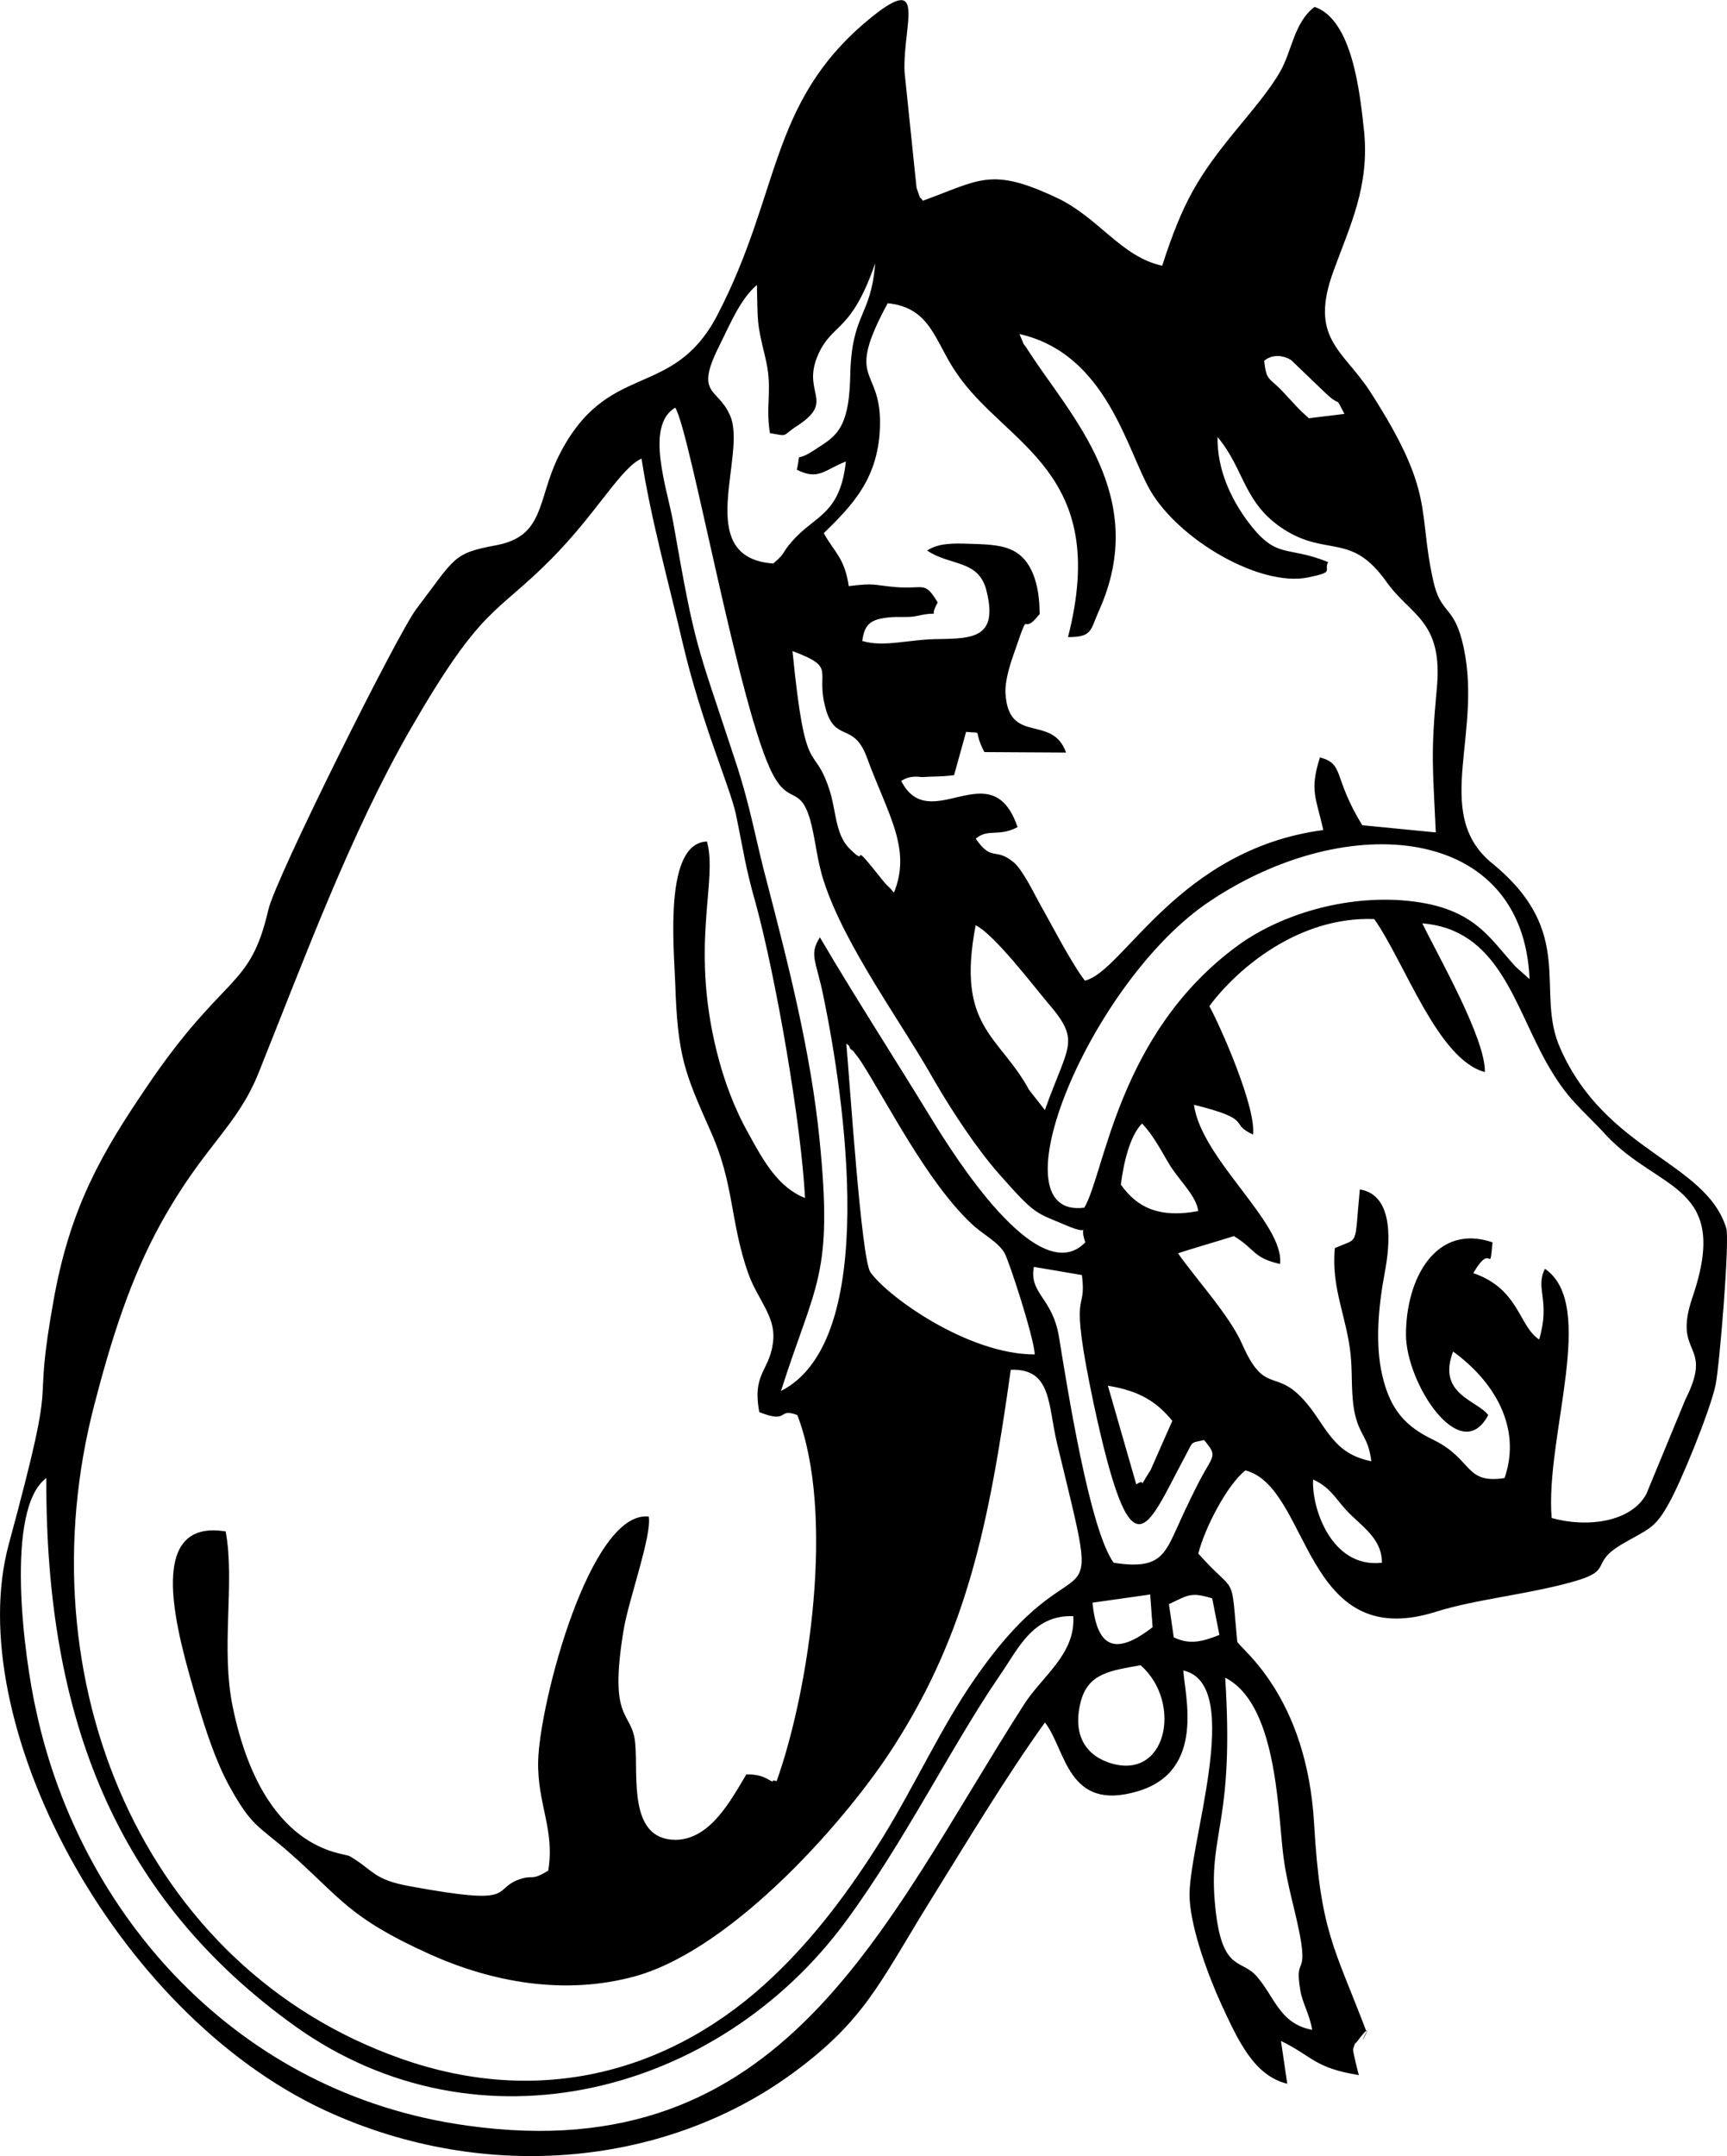
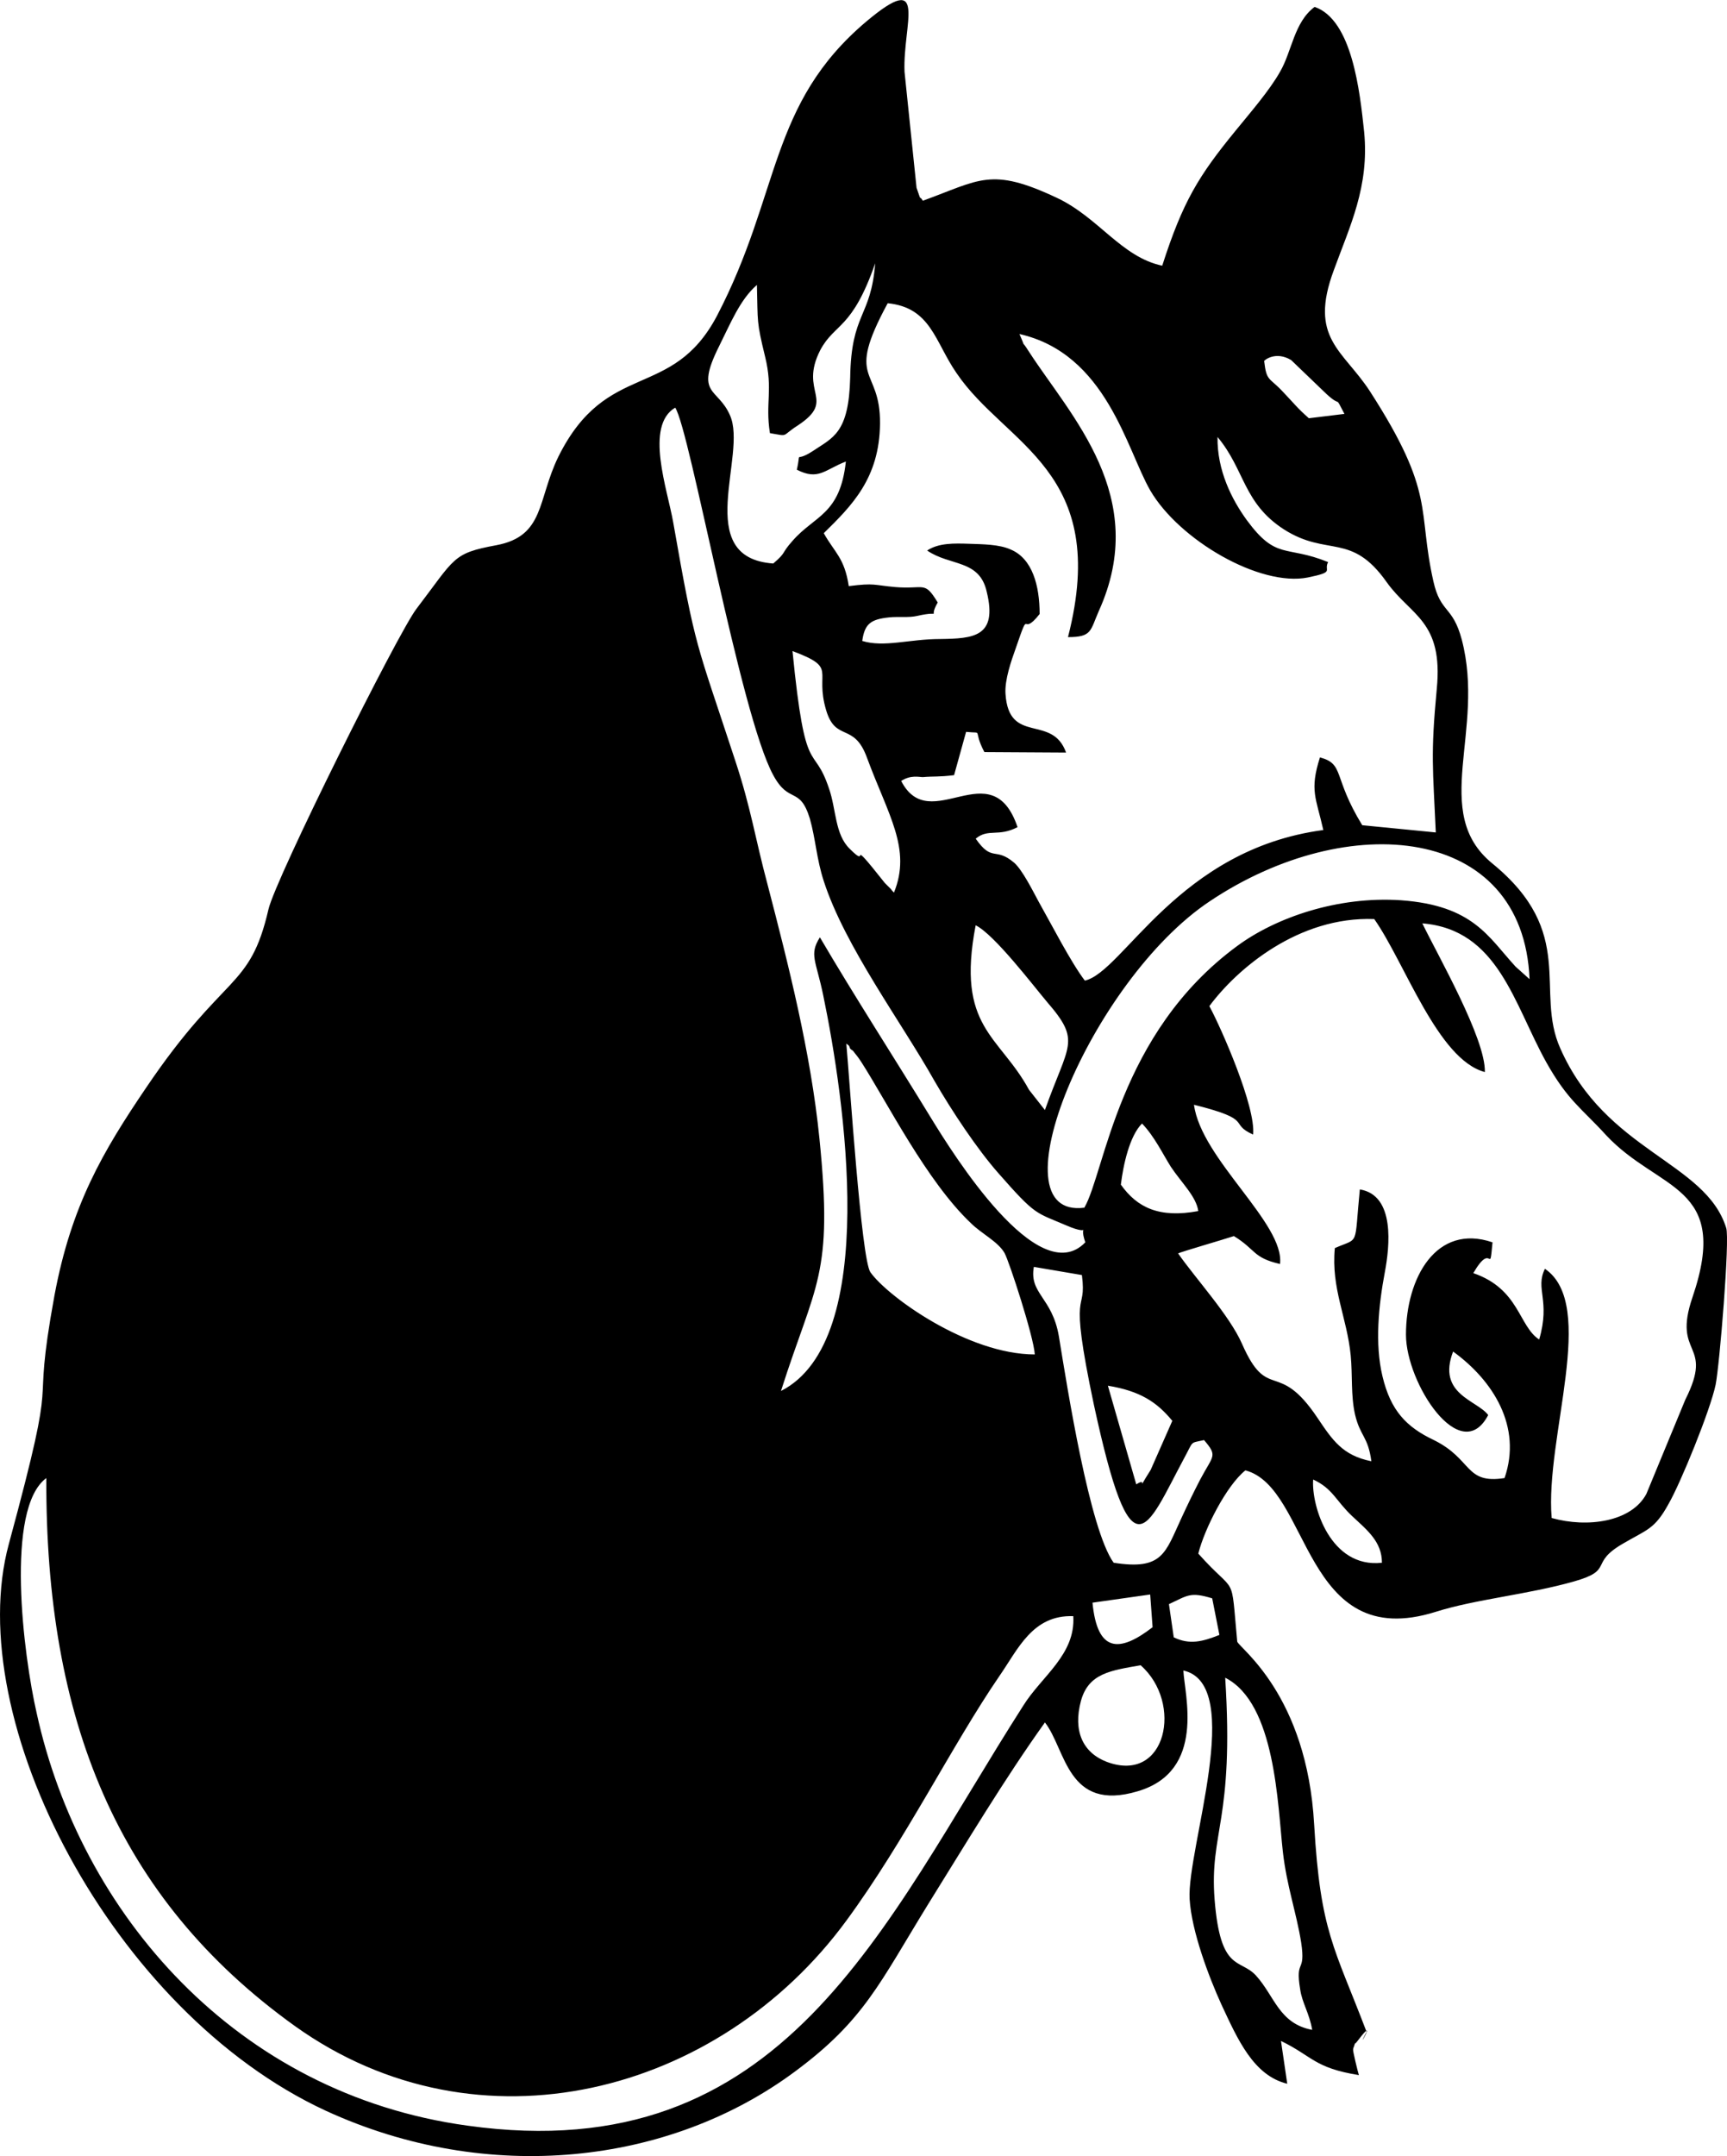
<svg xmlns="http://www.w3.org/2000/svg" xml:space="preserve" width="1.336in" height="1.667in" version="1.0" shape-rendering="geometricPrecision" text-rendering="geometricPrecision" image-rendering="optimizeQuality" fill-rule="evenodd" clip-rule="evenodd" viewBox="0 0 1335.94 1666.67">
  <g id="Layer_x0020_1">
-     <path fill="black" fill-rule="nonzero" d="M947.77 1296.86c39.04,19.71 40.52,98.55 44.61,134.64 3,26.4 10.43,46.86 14.14,69.92 3.72,24.92 -4.83,11.89 -0.74,36.43 1.49,10.43 7.06,18.23 9.29,31.24 -25.66,-4.83 -29,-26.03 -43.5,-42.01 -12.28,-13.4 -27.54,-2.23 -32,-58.77 -4.09,-52.43 15.26,-60.61 8.2,-171.44zm-65.46 -9.66c33.09,29 20.09,91.84 -26.03,74.75 -18.6,-7.08 -26.41,-23.8 -20.09,-47.23 5.94,-21.57 23.43,-23.43 46.12,-27.52zm25.66 -21.57l-3.72 -25.66c14.49,-6.71 16.35,-9.68 33.46,-4.48l5.57 28.28c-13,5.2 -23.06,7.81 -35.32,1.86zm-62.86 -26.79l44.63 -6.32 1.86 25.29c-26.04,20.09 -42.78,19.34 -46.49,-18.97zm-809.28 -96.33c-0.74,185.96 54.3,324.69 192.28,423.61 142.07,101.54 328.03,52.83 426.58,-81.44 45.37,-61.74 81.83,-135.75 118.27,-188.93 14.51,-20.83 25.66,-47.61 57.29,-46.49 1.86,29.75 -24.55,46.49 -38.69,69.18 -108.98,170.33 -184.85,358.89 -429.93,324.69 -179.27,-24.55 -299.39,-164.39 -333.23,-318.74 -10.43,-45.38 -24.55,-158.44 7.43,-181.87zm979.98 1.12c15.26,7.08 17.48,16.37 30.14,28.28 11.52,10.78 23.06,19.69 23.06,36.06 -39.8,4.46 -54.69,-43.89 -53.2,-64.34zm-158.79 -72.52c24.92,4.09 37.92,12.65 49.83,27.16l-16.74 37.93c-13,20.46 -0.74,4.46 -11.15,11.17l-21.94 -76.25zm-57.29 -91.86l37.2 6.32c4.09,32.35 -11.17,3.72 9.29,100.42 29.38,135.75 40.17,96.32 69.92,40.91 7.45,-13.77 4.09,-11.17 15.26,-13.77 10.78,12.65 7.06,11.54 -2.97,30.49 -5.59,10.8 -9.68,19.34 -14.51,29.76 -12.63,27.15 -14.51,40.53 -52.44,34.58 -18.6,-25.66 -35.71,-134.26 -42.4,-175.17 -5.2,-30.13 -23.06,-32.73 -19.34,-53.56zm67.32 -63.6c1.86,-15.25 6.69,-37.56 16.37,-47.23 9.66,10.04 15.98,23.43 22.31,33.47 8.18,12.27 19.72,23.06 21.2,34.22 -30.14,5.58 -47.23,-2.6 -59.89,-20.46zm-212.36 -108.97c0.74,0.74 2.23,1.11 2.6,2.98 0.37,1.49 1.86,1.86 2.6,2.6 3.35,4.46 2.6,2.97 6.34,8.56 20.07,31.24 50.58,92.23 84.78,124.59 8.2,8.19 20.83,14.13 26.03,23.06 3.72,6.7 22.69,65.09 23.43,78.47 -51.69,0 -113.81,-44.63 -127.19,-63.59 -7.06,-10.41 -16,-148.02 -18.6,-176.66zm141.33 35.7c-23.06,-42.4 -56.52,-47.98 -41.29,-127.2 14.51,7.07 45,47.23 55.43,59.51 26.4,30.5 16.35,31.98 -1.86,83.31l-12.28 -15.62zm304.23 -128.69c58.75,4.83 70.66,62.11 95.95,107.48 16.74,29.75 27.15,35.33 46.12,56.16 40.92,43.88 96.7,37.93 66.95,125.33 -16,46.49 17.11,34.22 -5.57,79.22l-30.14 72.9c-11.52,21.57 -45.37,26.41 -73.26,18.6 -5.2,-62.49 35.71,-164.76 -5.2,-192.65 -7.8,15.62 4.46,24.17 -4.46,54.67 -16,-10.41 -15.26,-39.05 -50.95,-51.32 14.86,-25.66 12.26,3.72 14.86,-23.8 -43.52,-14.88 -66.95,27.52 -66.95,71.41 0,37.56 42.41,102.65 63.61,62.1 -8.55,-11.52 -39.8,-15.99 -27.15,-49.09 30.87,22.31 53.55,58.02 39.8,97.8 -30.88,4.85 -24.55,-14.49 -54.69,-29.37 -21.2,-10.04 -33.46,-22.69 -39.78,-49.46 -5.96,-24.92 -2.97,-54.67 1.86,-80.33 3.72,-19.71 8.18,-59.51 -19.34,-63.97 -4.46,45.37 0,36.82 -19.34,45.37 -2.97,31.24 9.31,53.18 12.28,82.94 1.49,15.25 0,30.87 3.35,45.74 4.09,17.11 10.03,16.74 12.63,36.09 -22.32,-4.46 -30.12,-16.37 -41.64,-33.48 -30.88,-46.11 -38.31,-11.52 -58.4,-57.27 -9.66,-21.94 -35.69,-50.2 -49.46,-69.92 1.86,-1.11 35.32,-10.78 43.15,-13.39 17.11,10.41 14.49,16.74 35.69,21.57 3.72,-31.24 -60.98,-81.08 -66.56,-123.1 47.6,11.9 26.03,14.13 45.73,23.06 2.25,-21.2 -24.55,-82.19 -33.84,-99.3 21.2,-28.63 68.81,-69.54 127.56,-67.31 23.8,33.85 49.09,108.6 85.55,118.27 0.74,-25.66 -36.46,-90.37 -48.35,-114.92zm-261.45 219.8c-71.78,9.3 4.83,-175.54 97.07,-236.91 106.75,-71.41 242.48,-59.13 247.33,60.25l-10.8 -9.67c-21.2,-23.06 -32.72,-47.23 -88.52,-51.32 -49.09,-3.35 -97.07,13.39 -126.81,35.33 -92.24,67.69 -102.27,174.8 -118.27,202.32zm-251.42 158.06c23.8,9.31 13.4,-3.71 29.4,2.23 29.37,76.63 9.29,211.99 -16,283.02 -1.11,0 -2.6,-1.11 -2.6,-0.37 -1.48,2.6 -4.83,-5.2 -20.83,-4.83 -11.91,19.71 -27.89,50.57 -55.04,50.57 -36.45,-0.37 -28.65,-49.09 -30.88,-74.01 -2.23,-26.78 -21.2,-15.26 -8.92,-88.89 3.72,-22.31 21.94,-72.89 19.34,-87.02 -45.37,-4.85 -84.43,143.93 -85.55,188.93 -0.74,33.46 13.03,52.81 7.8,84.78 -14.49,8.94 -10.78,2.23 -24.17,7.45 -19.34,8.17 -0.74,19.69 -81.81,4.83 -29.75,-5.2 -28.63,-12.28 -47.61,-23.43 -5.2,-2.97 -66.94,-2.6 -90.38,-114.92 -9.66,-46.12 1.86,-96.32 -5.57,-136.13 -64.35,-10.41 -36.83,80.72 -22.69,129.44 7.06,23.8 14.86,47.98 25.66,67.67 17.48,31.63 22.31,30.14 46.49,51.34 39.43,34.58 45,49.83 108.59,78.46 47.23,21.2 103.78,32.35 159.56,16.74 75.87,-21.57 164.39,-122.36 200.1,-178.9 55.78,-87.41 72.89,-170.7 89.61,-289.72 31.63,-1.11 28.65,26.41 35.72,56.53 38.31,158.81 20.09,61 -63.98,182.98 -25.29,36.46 -45,79.96 -70.29,121.24 -26.4,42.4 -53.18,77.72 -84.41,107.49 -78.49,75.12 -181.13,102.27 -288.6,64.33 -200.1,-70.29 -292.71,-293.43 -237.3,-505.79 13.02,-50.21 27.91,-97.44 51.34,-139.84 33.84,-60.99 58.38,-74.01 75.5,-116.04 36.81,-91.86 71.41,-185.58 117.52,-265.92 55.78,-96.7 65.46,-87.77 108.96,-131.66 35.71,-36.07 53.57,-70.29 69.92,-77.73 7.08,46.12 20.83,95.21 31.63,141.7 14.49,62.11 36.44,111.2 41.27,132.77 5.96,28.64 7.45,41.65 15.26,68.8 15.63,56.91 35.34,170.34 38.31,228.35 -20.83,-8.18 -32.37,-29.01 -43.52,-49.46 -11.17,-19.71 -19.35,-41.65 -24.92,-64.34 -20.46,-82.94 1.11,-131.29 -7.43,-161.78 -33.11,1.12 -25.68,79.96 -24.55,109.34 1.86,57.28 7.43,69.55 27.52,114.92 18.21,40.54 14.86,69.55 29,109.71 7.06,19.71 20.83,32.73 19.34,50.95 -1.86,24.18 -16.74,25.29 -10.8,56.15zm51.69 -542.61c7.45,24.92 21.57,8.93 31.63,36.82 16.35,44.26 34.58,70.29 20.83,104.14 -0.74,-0.74 -1.85,-1.86 -2.23,-2.61l-4.85 -4.83c-31.23,-39.42 -10.03,-9.3 -27.15,-26.41 -11.52,-11.16 -10.41,-30.5 -15.98,-46.49 -12.28,-36.82 -18.23,-4.46 -28.28,-106.37 35.71,13.39 16.74,14.5 26.03,45.74zm200.47 411.33c-36.45,37.94 -103.01,-69.55 -119.01,-95.58 -28.63,-46.86 -59.89,-95.21 -86.29,-140.21 -8.55,13.39 -2.97,17.85 2.6,45 16.37,78.85 44.26,266.66 -32.72,305.71 26.78,-84.05 40.55,-88.52 29.75,-195.25 -6.69,-66.57 -24.17,-135.01 -40.15,-196.37 -9.68,-36.07 -12.65,-58.39 -24.94,-95.58 -30.49,-92.98 -30.49,-84.43 -47.98,-184.09 -4.46,-25.67 -22.31,-74.76 1.5,-88.89 11.52,17.48 50.21,237.28 75.87,284.14 12.26,22.69 20.46,8.18 28.26,33.47 4.46,15.62 5.2,31.24 10.78,48.35 16.37,50.58 60.26,109.34 85.55,154.35 13.77,23.8 33.09,52.81 49.46,71.41 29.38,33.47 28.63,30.13 52.81,40.54 21.57,9.3 8.57,-4.46 14.51,13.02zm152.85 -657.54c-10.78,-11.53 -12.63,-7.81 -14.49,-23.8 0.37,-0.74 8.92,-7.81 20.83,-0.74l27.52 26.41c12.26,11.16 5.57,-0.37 13.75,15.25l-27.52 3.35c-9.29,-8.19 -11.52,-11.53 -20.09,-20.46zm-355.17 109.34c21.57,-21.2 43.15,-42.4 43.52,-84.8 0.37,-44.63 -27.52,-31.24 5.94,-92.98 33.48,3.35 36.46,29.76 53.2,53.93 37.92,56.16 119.38,75.13 86.27,204.18 18.6,0 17.11,-4.83 23.8,-20.08 40.17,-88.52 -21.94,-151 -53.92,-200.46 -7.8,-12.27 -1.11,0.74 -7.43,-13.76 67.32,15.25 82.93,89.26 101.16,120.87 22.31,38.31 84.8,74.76 121.98,67.32 21.57,-4.46 11.91,-4.83 15.63,-11.9 -33.11,-13.39 -39.8,-1.12 -62.86,-32.36 -11.89,-16.36 -23.06,-38.68 -22.69,-64.34 21.2,25.29 19.71,50.95 51.32,71.41 33.85,21.57 52.08,1.86 79.6,40.91 18.6,26.03 43.89,29.75 38.67,82.56 -4.83,51.33 -2.97,60.63 -0.74,110.83l-56.89 -5.58c-23.06,-37.56 -13.4,-47.23 -32.72,-52.44 -8.19,25.66 -2.97,31.24 2.6,56.16 -112.32,14.88 -154.72,109.71 -184.47,116.41 -10.8,-14.13 -26.03,-43.89 -35.71,-60.99 -4.83,-8.93 -12.63,-24.55 -18.95,-30.13 -14.88,-12.65 -16.74,0 -29.77,-18.6 9.68,-8.18 17.48,-1.11 32.37,-8.93 -20.09,-59.13 -67.69,7.81 -90.01,-35.7 7.43,-4.83 13.75,-2.98 16.74,-2.98 8.55,-0.74 11.89,0 24.17,-1.49l9.29 -33.47c14.51,1.49 4.46,-2.98 14.14,15.62l63.21 0.37c-10.78,-30.12 -44.26,-5.58 -46.86,-45.37 -0.74,-10.78 4.48,-25.66 7.82,-34.96 11.89,-34.58 3.35,-7.44 18.58,-26.78 0,-21.94 -5.57,-42.77 -22.32,-49.83 -8.92,-4.09 -21.92,-4.09 -32.35,-4.46 -11.15,-0.37 -23.43,-0.74 -32.35,5.21 17.86,12.27 40.52,6.69 46.12,31.98 8.55,34.96 -10.43,36.07 -36.08,36.44 -23.8,0 -43.15,6.7 -60.24,1.49 1.86,-13.39 6.69,-16.74 20.83,-18.22 7.06,-0.74 15.24,0.37 21.56,-1.11 21.2,-4.83 7.82,3.72 16,-10.41 -10.41,-17.11 -10.04,-10.04 -32.72,-11.9 -17.11,-1.49 -15.63,-3.35 -36.09,-0.74 -3.34,-21.94 -10.78,-25.66 -19.34,-40.91zm-41.64 -77.36c15.23,2.6 8.17,2.6 21.57,-5.95 30.49,-20.08 0.37,-25.29 17.46,-58.39 11.17,-20.82 24.55,-15.62 42.4,-66.94 -3.34,42.4 -18.6,37.93 -19.34,88.52 -1.11,43.14 -13.38,46.11 -29.37,56.9 -14.51,9.3 -8.18,-2.23 -11.91,14.13 16.74,8.55 21.57,0 37.94,-6.32 -4.46,41.28 -24.17,41.65 -41.29,61.36 -9.29,10.41 -4.09,8.18 -14.87,17.48 -63.23,-4.46 -19.71,-84.05 -33.48,-114.55 -9.29,-21.57 -27.52,-15.25 -8.54,-53.19 8.92,-17.85 16.37,-36.44 29.37,-47.6 0.74,29.38 -0.37,27.89 6.32,55.41 6.33,25.66 0,35.7 3.74,59.13zm212.73 996.72c16.35,20.83 17.09,69.55 71.78,53.2 53.18,-15.63 36.06,-75.14 35.32,-93.35 48.35,10.78 2.6,137.98 4.83,176.65 1.49,24.92 14.89,60.26 24.55,81.46 12.65,27.15 24.92,55.04 50.97,61.35l-4.85 -33.09c24.54,11.89 25.66,20.83 60.26,26.4 -0.74,-2.23 -4.83,-18.97 -4.46,-19.71 0,-0.74 0.37,-1.86 0.74,-2.6 3.34,-10.03 -2.6,2.97 2.97,-4.46 16.74,-21.94 -3.35,12.64 6.69,-6.69 -24.92,-65.46 -35.69,-77 -40.54,-160.3 -5.57,-100.06 -57.64,-136.13 -59.5,-141.33 -5.2,-55.43 0,-34.23 -30.12,-68.06 4.83,-19.34 21.94,-52.81 36.44,-64.35 50.58,13.4 44.26,141.7 147.27,109.35 30.51,-9.68 71.41,-13.4 106.75,-23.43 31.6,-8.94 11.52,-13.77 37.57,-29.01 18.95,-11.17 24.91,-11.17 35.69,-30.88 9.29,-15.98 32.35,-72.52 36.46,-92.23 2.97,-14.5 11.15,-112.69 8.17,-121.24 -16,-51.32 -92.98,-58.76 -128.3,-138.72 -20.09,-44.63 13.38,-89.26 -52.83,-143.19 -47.98,-39.42 -4.83,-102.28 -23.43,-172.94 -7.06,-26.41 -16.35,-20.08 -21.94,-45 -12.64,-56.16 2.23,-67.31 -49.09,-146.91 -20.83,-31.98 -47.61,-40.91 -27.89,-93.72 12.28,-33.84 27.52,-64.34 23.43,-106.74 -3.35,-31.61 -9.29,-86.66 -38.31,-96.7 -15.98,11.9 -17.46,34.22 -26.78,50.2 -8.17,14.5 -23.06,31.61 -34.58,45.75 -28.26,34.59 -40.54,54.3 -56.54,104.13 -31.6,-6.69 -49.09,-37.19 -81.44,-52.44 -51.32,-24.18 -59.52,-13.76 -103.76,2.23 -3.37,-5.58 -0.37,2.98 -4.85,-10.04l-9.29 -89.63c-1.49,-36.44 18.97,-79.59 -29.38,-39.05 -75.87,63.97 -66.2,132.77 -115.67,227.61 -34.97,66.2 -85.18,33.47 -122.73,108.97 -16.37,33.47 -10.42,61.37 -47.97,68.43 -34.23,6.32 -31.63,9.67 -61.75,49.09 -14.14,18.22 -108.98,208.27 -114.55,232.44 -14.49,62.85 -33.83,47.98 -94.46,137.61 -33.83,49.84 -58.01,91.12 -71.04,160.67 -19.34,105.63 5.94,40.17 -35.32,192.29 -36.83,135.36 79.58,361.49 245.08,438.1 125.33,57.66 265.91,42.03 363.35,-30.49 53.2,-39.43 65.09,-68.06 102.66,-129.06 30.12,-48.35 58.75,-96.32 90.38,-140.58z" />
+     <path fill="black" fill-rule="nonzero" d="M947.77 1296.86c39.04,19.71 40.52,98.55 44.61,134.64 3,26.4 10.43,46.86 14.14,69.92 3.72,24.92 -4.83,11.89 -0.74,36.43 1.49,10.43 7.06,18.23 9.29,31.24 -25.66,-4.83 -29,-26.03 -43.5,-42.01 -12.28,-13.4 -27.54,-2.23 -32,-58.77 -4.09,-52.43 15.26,-60.61 8.2,-171.44zm-65.46 -9.66c33.09,29 20.09,91.84 -26.03,74.75 -18.6,-7.08 -26.41,-23.8 -20.09,-47.23 5.94,-21.57 23.43,-23.43 46.12,-27.52zm25.66 -21.57l-3.72 -25.66c14.49,-6.71 16.35,-9.68 33.46,-4.48l5.57 28.28c-13,5.2 -23.06,7.81 -35.32,1.86zm-62.86 -26.79l44.63 -6.32 1.86 25.29c-26.04,20.09 -42.78,19.34 -46.49,-18.97zm-809.28 -96.33c-0.74,185.96 54.3,324.69 192.28,423.61 142.07,101.54 328.03,52.83 426.58,-81.44 45.37,-61.74 81.83,-135.75 118.27,-188.93 14.51,-20.83 25.66,-47.61 57.29,-46.49 1.86,29.75 -24.55,46.49 -38.69,69.18 -108.98,170.33 -184.85,358.89 -429.93,324.69 -179.27,-24.55 -299.39,-164.39 -333.23,-318.74 -10.43,-45.38 -24.55,-158.44 7.43,-181.87zm979.98 1.12c15.26,7.08 17.48,16.37 30.14,28.28 11.52,10.78 23.06,19.69 23.06,36.06 -39.8,4.46 -54.69,-43.89 -53.2,-64.34zm-158.79 -72.52c24.92,4.09 37.92,12.65 49.83,27.16l-16.74 37.93c-13,20.46 -0.74,4.46 -11.15,11.17l-21.94 -76.25zm-57.29 -91.86l37.2 6.32c4.09,32.35 -11.17,3.72 9.29,100.42 29.38,135.75 40.17,96.32 69.92,40.91 7.45,-13.77 4.09,-11.17 15.26,-13.77 10.78,12.65 7.06,11.54 -2.97,30.49 -5.59,10.8 -9.68,19.34 -14.51,29.76 -12.63,27.15 -14.51,40.53 -52.44,34.58 -18.6,-25.66 -35.71,-134.26 -42.4,-175.17 -5.2,-30.13 -23.06,-32.73 -19.34,-53.56zm67.32 -63.6c1.86,-15.25 6.69,-37.56 16.37,-47.23 9.66,10.04 15.98,23.43 22.31,33.47 8.18,12.27 19.72,23.06 21.2,34.22 -30.14,5.58 -47.23,-2.6 -59.89,-20.46zm-212.36 -108.97c0.74,0.74 2.23,1.11 2.6,2.98 0.37,1.49 1.86,1.86 2.6,2.6 3.35,4.46 2.6,2.97 6.34,8.56 20.07,31.24 50.58,92.23 84.78,124.59 8.2,8.19 20.83,14.13 26.03,23.06 3.72,6.7 22.69,65.09 23.43,78.47 -51.69,0 -113.81,-44.63 -127.19,-63.59 -7.06,-10.41 -16,-148.02 -18.6,-176.66zm141.33 35.7c-23.06,-42.4 -56.52,-47.98 -41.29,-127.2 14.51,7.07 45,47.23 55.43,59.51 26.4,30.5 16.35,31.98 -1.86,83.31l-12.28 -15.62zm304.23 -128.69c58.75,4.83 70.66,62.11 95.95,107.48 16.74,29.75 27.15,35.33 46.12,56.16 40.92,43.88 96.7,37.93 66.95,125.33 -16,46.49 17.11,34.22 -5.57,79.22l-30.14 72.9c-11.52,21.57 -45.37,26.41 -73.26,18.6 -5.2,-62.49 35.71,-164.76 -5.2,-192.65 -7.8,15.62 4.46,24.17 -4.46,54.67 -16,-10.41 -15.26,-39.05 -50.95,-51.32 14.86,-25.66 12.26,3.72 14.86,-23.8 -43.52,-14.88 -66.95,27.52 -66.95,71.41 0,37.56 42.41,102.65 63.61,62.1 -8.55,-11.52 -39.8,-15.99 -27.15,-49.09 30.87,22.31 53.55,58.02 39.8,97.8 -30.88,4.85 -24.55,-14.49 -54.69,-29.37 -21.2,-10.04 -33.46,-22.69 -39.78,-49.46 -5.96,-24.92 -2.97,-54.67 1.86,-80.33 3.72,-19.71 8.18,-59.51 -19.34,-63.97 -4.46,45.37 0,36.82 -19.34,45.37 -2.97,31.24 9.31,53.18 12.28,82.94 1.49,15.25 0,30.87 3.35,45.74 4.09,17.11 10.03,16.74 12.63,36.09 -22.32,-4.46 -30.12,-16.37 -41.64,-33.48 -30.88,-46.11 -38.31,-11.52 -58.4,-57.27 -9.66,-21.94 -35.69,-50.2 -49.46,-69.92 1.86,-1.11 35.32,-10.78 43.15,-13.39 17.11,10.41 14.49,16.74 35.69,21.57 3.72,-31.24 -60.98,-81.08 -66.56,-123.1 47.6,11.9 26.03,14.13 45.73,23.06 2.25,-21.2 -24.55,-82.19 -33.84,-99.3 21.2,-28.63 68.81,-69.54 127.56,-67.31 23.8,33.85 49.09,108.6 85.55,118.27 0.74,-25.66 -36.46,-90.37 -48.35,-114.92zm-261.45 219.8c-71.78,9.3 4.83,-175.54 97.07,-236.91 106.75,-71.41 242.48,-59.13 247.33,60.25l-10.8 -9.67c-21.2,-23.06 -32.72,-47.23 -88.52,-51.32 -49.09,-3.35 -97.07,13.39 -126.81,35.33 -92.24,67.69 -102.27,174.8 -118.27,202.32zm-251.42 158.06zm51.69 -542.61c7.45,24.92 21.57,8.93 31.63,36.82 16.35,44.26 34.58,70.29 20.83,104.14 -0.74,-0.74 -1.85,-1.86 -2.23,-2.61l-4.85 -4.83c-31.23,-39.42 -10.03,-9.3 -27.15,-26.41 -11.52,-11.16 -10.41,-30.5 -15.98,-46.49 -12.28,-36.82 -18.23,-4.46 -28.28,-106.37 35.71,13.39 16.74,14.5 26.03,45.74zm200.47 411.33c-36.45,37.94 -103.01,-69.55 -119.01,-95.58 -28.63,-46.86 -59.89,-95.21 -86.29,-140.21 -8.55,13.39 -2.97,17.85 2.6,45 16.37,78.85 44.26,266.66 -32.72,305.71 26.78,-84.05 40.55,-88.52 29.75,-195.25 -6.69,-66.57 -24.17,-135.01 -40.15,-196.37 -9.68,-36.07 -12.65,-58.39 -24.94,-95.58 -30.49,-92.98 -30.49,-84.43 -47.98,-184.09 -4.46,-25.67 -22.31,-74.76 1.5,-88.89 11.52,17.48 50.21,237.28 75.87,284.14 12.26,22.69 20.46,8.18 28.26,33.47 4.46,15.62 5.2,31.24 10.78,48.35 16.37,50.58 60.26,109.34 85.55,154.35 13.77,23.8 33.09,52.81 49.46,71.41 29.38,33.47 28.63,30.13 52.81,40.54 21.57,9.3 8.57,-4.46 14.51,13.02zm152.85 -657.54c-10.78,-11.53 -12.63,-7.81 -14.49,-23.8 0.37,-0.74 8.92,-7.81 20.83,-0.74l27.52 26.41c12.26,11.16 5.57,-0.37 13.75,15.25l-27.52 3.35c-9.29,-8.19 -11.52,-11.53 -20.09,-20.46zm-355.17 109.34c21.57,-21.2 43.15,-42.4 43.52,-84.8 0.37,-44.63 -27.52,-31.24 5.94,-92.98 33.48,3.35 36.46,29.76 53.2,53.93 37.92,56.16 119.38,75.13 86.27,204.18 18.6,0 17.11,-4.83 23.8,-20.08 40.17,-88.52 -21.94,-151 -53.92,-200.46 -7.8,-12.27 -1.11,0.74 -7.43,-13.76 67.32,15.25 82.93,89.26 101.16,120.87 22.31,38.31 84.8,74.76 121.98,67.32 21.57,-4.46 11.91,-4.83 15.63,-11.9 -33.11,-13.39 -39.8,-1.12 -62.86,-32.36 -11.89,-16.36 -23.06,-38.68 -22.69,-64.34 21.2,25.29 19.71,50.95 51.32,71.41 33.85,21.57 52.08,1.86 79.6,40.91 18.6,26.03 43.89,29.75 38.67,82.56 -4.83,51.33 -2.97,60.63 -0.74,110.83l-56.89 -5.58c-23.06,-37.56 -13.4,-47.23 -32.72,-52.44 -8.19,25.66 -2.97,31.24 2.6,56.16 -112.32,14.88 -154.72,109.71 -184.47,116.41 -10.8,-14.13 -26.03,-43.89 -35.71,-60.99 -4.83,-8.93 -12.63,-24.55 -18.95,-30.13 -14.88,-12.65 -16.74,0 -29.77,-18.6 9.68,-8.18 17.48,-1.11 32.37,-8.93 -20.09,-59.13 -67.69,7.81 -90.01,-35.7 7.43,-4.83 13.75,-2.98 16.74,-2.98 8.55,-0.74 11.89,0 24.17,-1.49l9.29 -33.47c14.51,1.49 4.46,-2.98 14.14,15.62l63.21 0.37c-10.78,-30.12 -44.26,-5.58 -46.86,-45.37 -0.74,-10.78 4.48,-25.66 7.82,-34.96 11.89,-34.58 3.35,-7.44 18.58,-26.78 0,-21.94 -5.57,-42.77 -22.32,-49.83 -8.92,-4.09 -21.92,-4.09 -32.35,-4.46 -11.15,-0.37 -23.43,-0.74 -32.35,5.21 17.86,12.27 40.52,6.69 46.12,31.98 8.55,34.96 -10.43,36.07 -36.08,36.44 -23.8,0 -43.15,6.7 -60.24,1.49 1.86,-13.39 6.69,-16.74 20.83,-18.22 7.06,-0.74 15.24,0.37 21.56,-1.11 21.2,-4.83 7.82,3.72 16,-10.41 -10.41,-17.11 -10.04,-10.04 -32.72,-11.9 -17.11,-1.49 -15.63,-3.35 -36.09,-0.74 -3.34,-21.94 -10.78,-25.66 -19.34,-40.91zm-41.64 -77.36c15.23,2.6 8.17,2.6 21.57,-5.95 30.49,-20.08 0.37,-25.29 17.46,-58.39 11.17,-20.82 24.55,-15.62 42.4,-66.94 -3.34,42.4 -18.6,37.93 -19.34,88.52 -1.11,43.14 -13.38,46.11 -29.37,56.9 -14.51,9.3 -8.18,-2.23 -11.91,14.13 16.74,8.55 21.57,0 37.94,-6.32 -4.46,41.28 -24.17,41.65 -41.29,61.36 -9.29,10.41 -4.09,8.18 -14.87,17.48 -63.23,-4.46 -19.71,-84.05 -33.48,-114.55 -9.29,-21.57 -27.52,-15.25 -8.54,-53.19 8.92,-17.85 16.37,-36.44 29.37,-47.6 0.74,29.38 -0.37,27.89 6.32,55.41 6.33,25.66 0,35.7 3.74,59.13zm212.73 996.72c16.35,20.83 17.09,69.55 71.78,53.2 53.18,-15.63 36.06,-75.14 35.32,-93.35 48.35,10.78 2.6,137.98 4.83,176.65 1.49,24.92 14.89,60.26 24.55,81.46 12.65,27.15 24.92,55.04 50.97,61.35l-4.85 -33.09c24.54,11.89 25.66,20.83 60.26,26.4 -0.74,-2.23 -4.83,-18.97 -4.46,-19.71 0,-0.74 0.37,-1.86 0.74,-2.6 3.34,-10.03 -2.6,2.97 2.97,-4.46 16.74,-21.94 -3.35,12.64 6.69,-6.69 -24.92,-65.46 -35.69,-77 -40.54,-160.3 -5.57,-100.06 -57.64,-136.13 -59.5,-141.33 -5.2,-55.43 0,-34.23 -30.12,-68.06 4.83,-19.34 21.94,-52.81 36.44,-64.35 50.58,13.4 44.26,141.7 147.27,109.35 30.51,-9.68 71.41,-13.4 106.75,-23.43 31.6,-8.94 11.52,-13.77 37.57,-29.01 18.95,-11.17 24.91,-11.17 35.69,-30.88 9.29,-15.98 32.35,-72.52 36.46,-92.23 2.97,-14.5 11.15,-112.69 8.17,-121.24 -16,-51.32 -92.98,-58.76 -128.3,-138.72 -20.09,-44.63 13.38,-89.26 -52.83,-143.19 -47.98,-39.42 -4.83,-102.28 -23.43,-172.94 -7.06,-26.41 -16.35,-20.08 -21.94,-45 -12.64,-56.16 2.23,-67.31 -49.09,-146.91 -20.83,-31.98 -47.61,-40.91 -27.89,-93.72 12.28,-33.84 27.52,-64.34 23.43,-106.74 -3.35,-31.61 -9.29,-86.66 -38.31,-96.7 -15.98,11.9 -17.46,34.22 -26.78,50.2 -8.17,14.5 -23.06,31.61 -34.58,45.75 -28.26,34.59 -40.54,54.3 -56.54,104.13 -31.6,-6.69 -49.09,-37.19 -81.44,-52.44 -51.32,-24.18 -59.52,-13.76 -103.76,2.23 -3.37,-5.58 -0.37,2.98 -4.85,-10.04l-9.29 -89.63c-1.49,-36.44 18.97,-79.59 -29.38,-39.05 -75.87,63.97 -66.2,132.77 -115.67,227.61 -34.97,66.2 -85.18,33.47 -122.73,108.97 -16.37,33.47 -10.42,61.37 -47.97,68.43 -34.23,6.32 -31.63,9.67 -61.75,49.09 -14.14,18.22 -108.98,208.27 -114.55,232.44 -14.49,62.85 -33.83,47.98 -94.46,137.61 -33.83,49.84 -58.01,91.12 -71.04,160.67 -19.34,105.63 5.94,40.17 -35.32,192.29 -36.83,135.36 79.58,361.49 245.08,438.1 125.33,57.66 265.91,42.03 363.35,-30.49 53.2,-39.43 65.09,-68.06 102.66,-129.06 30.12,-48.35 58.75,-96.32 90.38,-140.58z" />
  </g>
</svg>